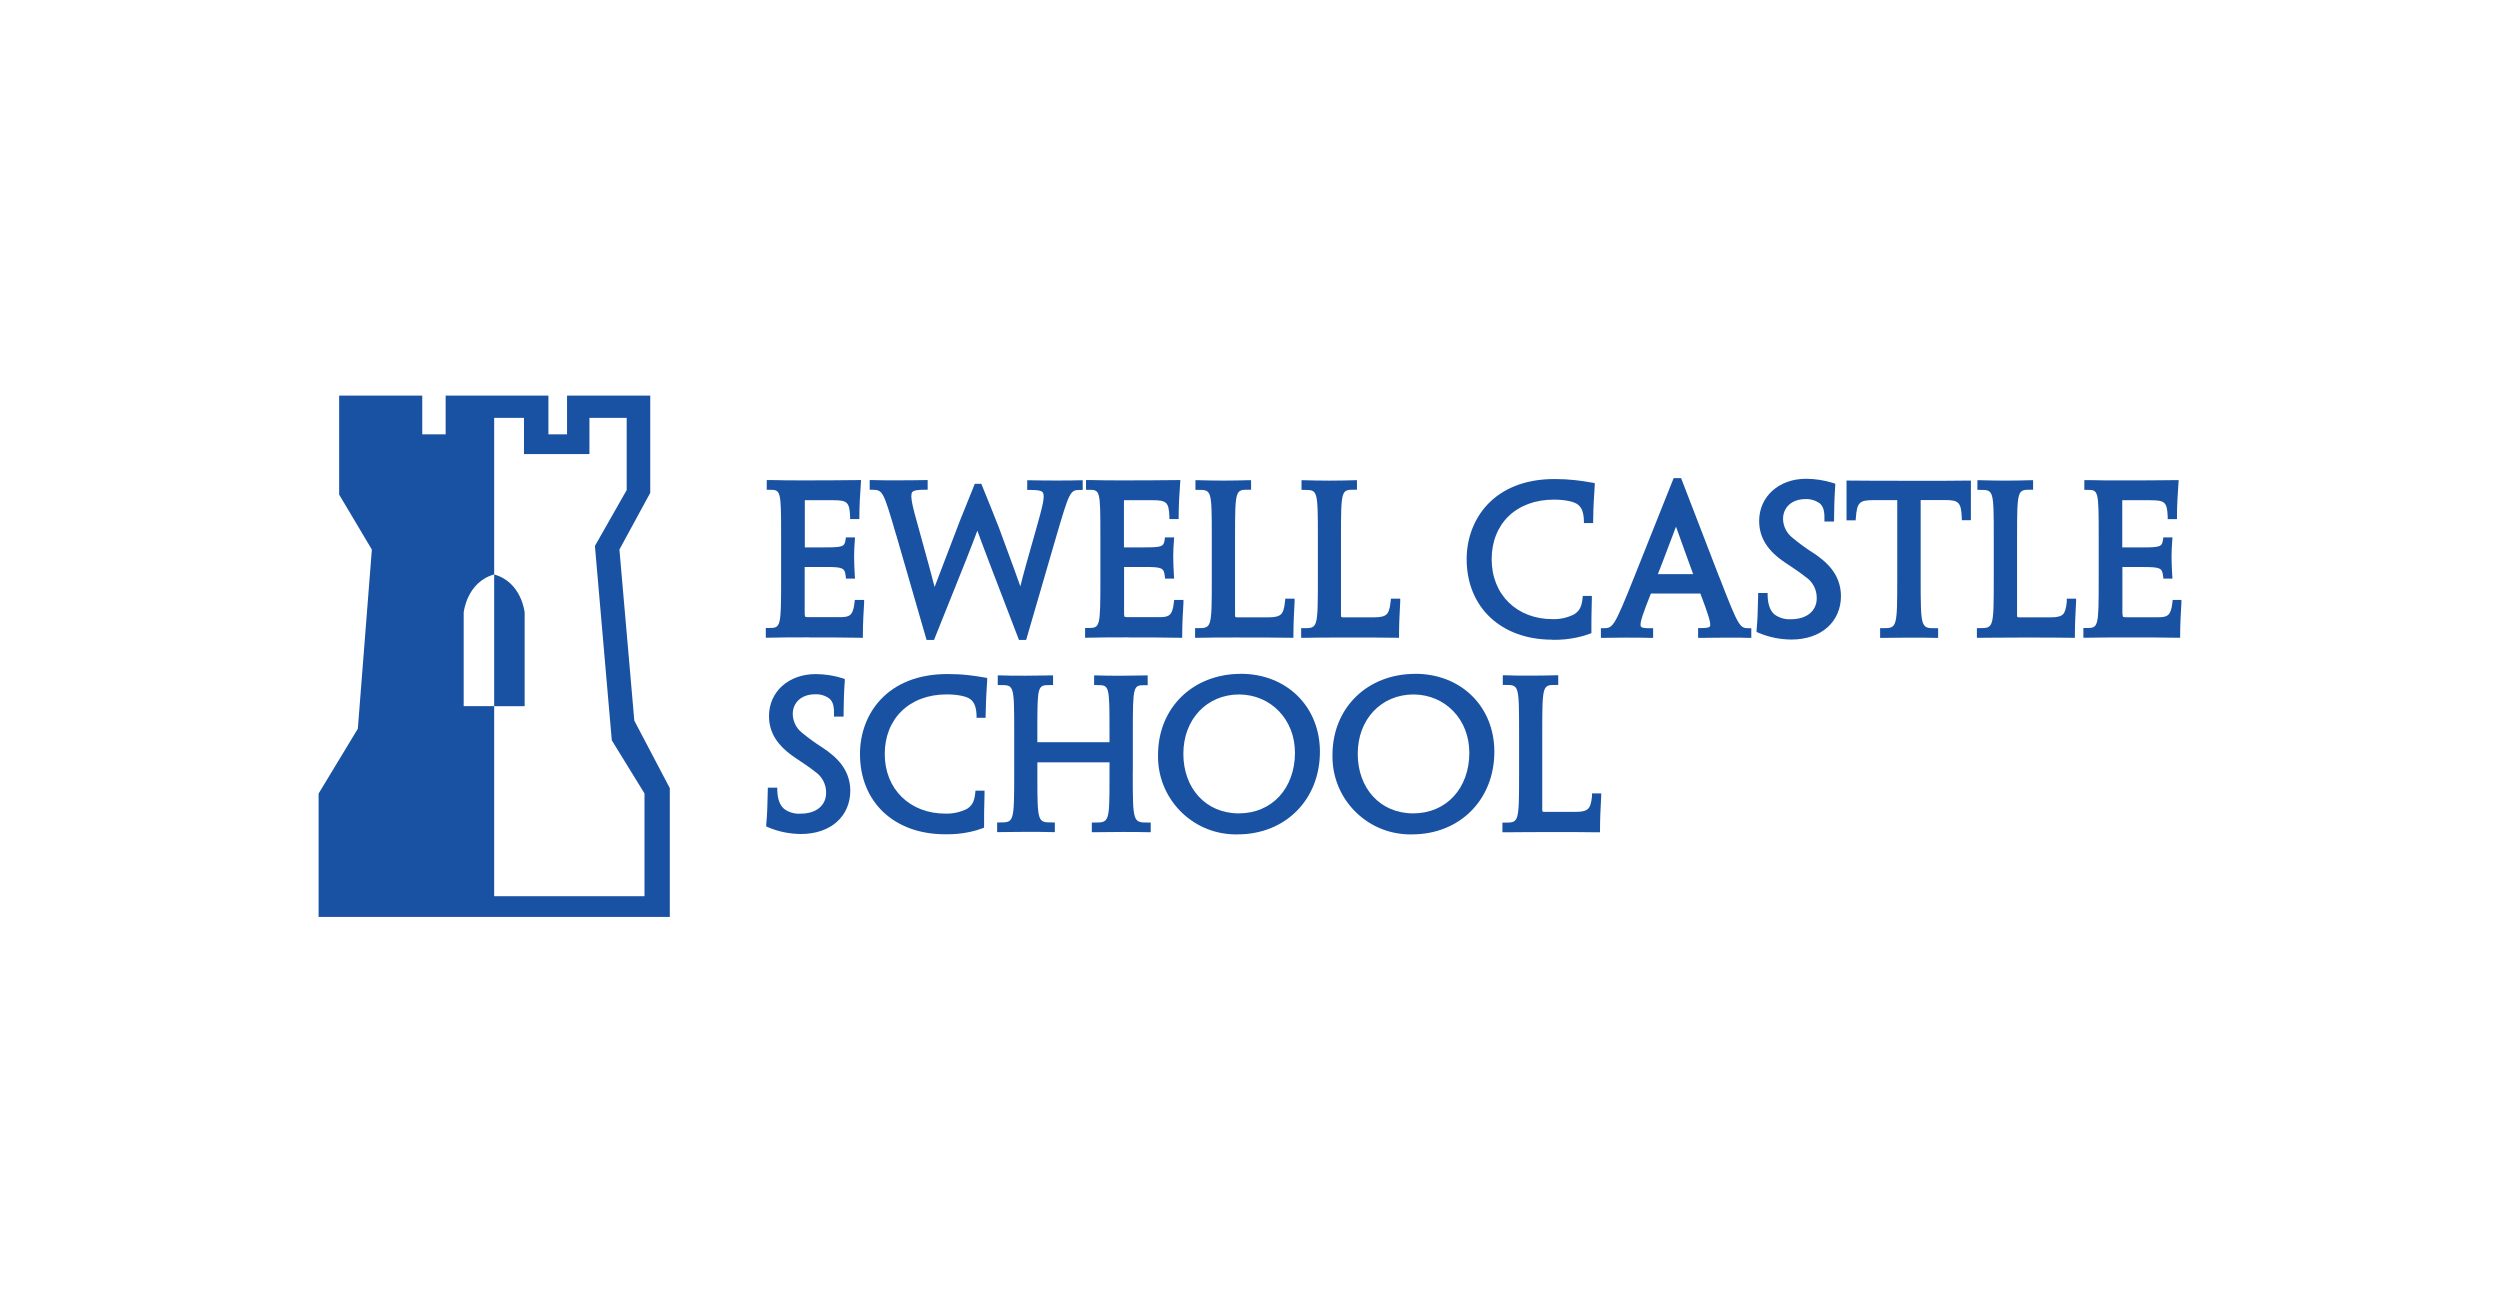
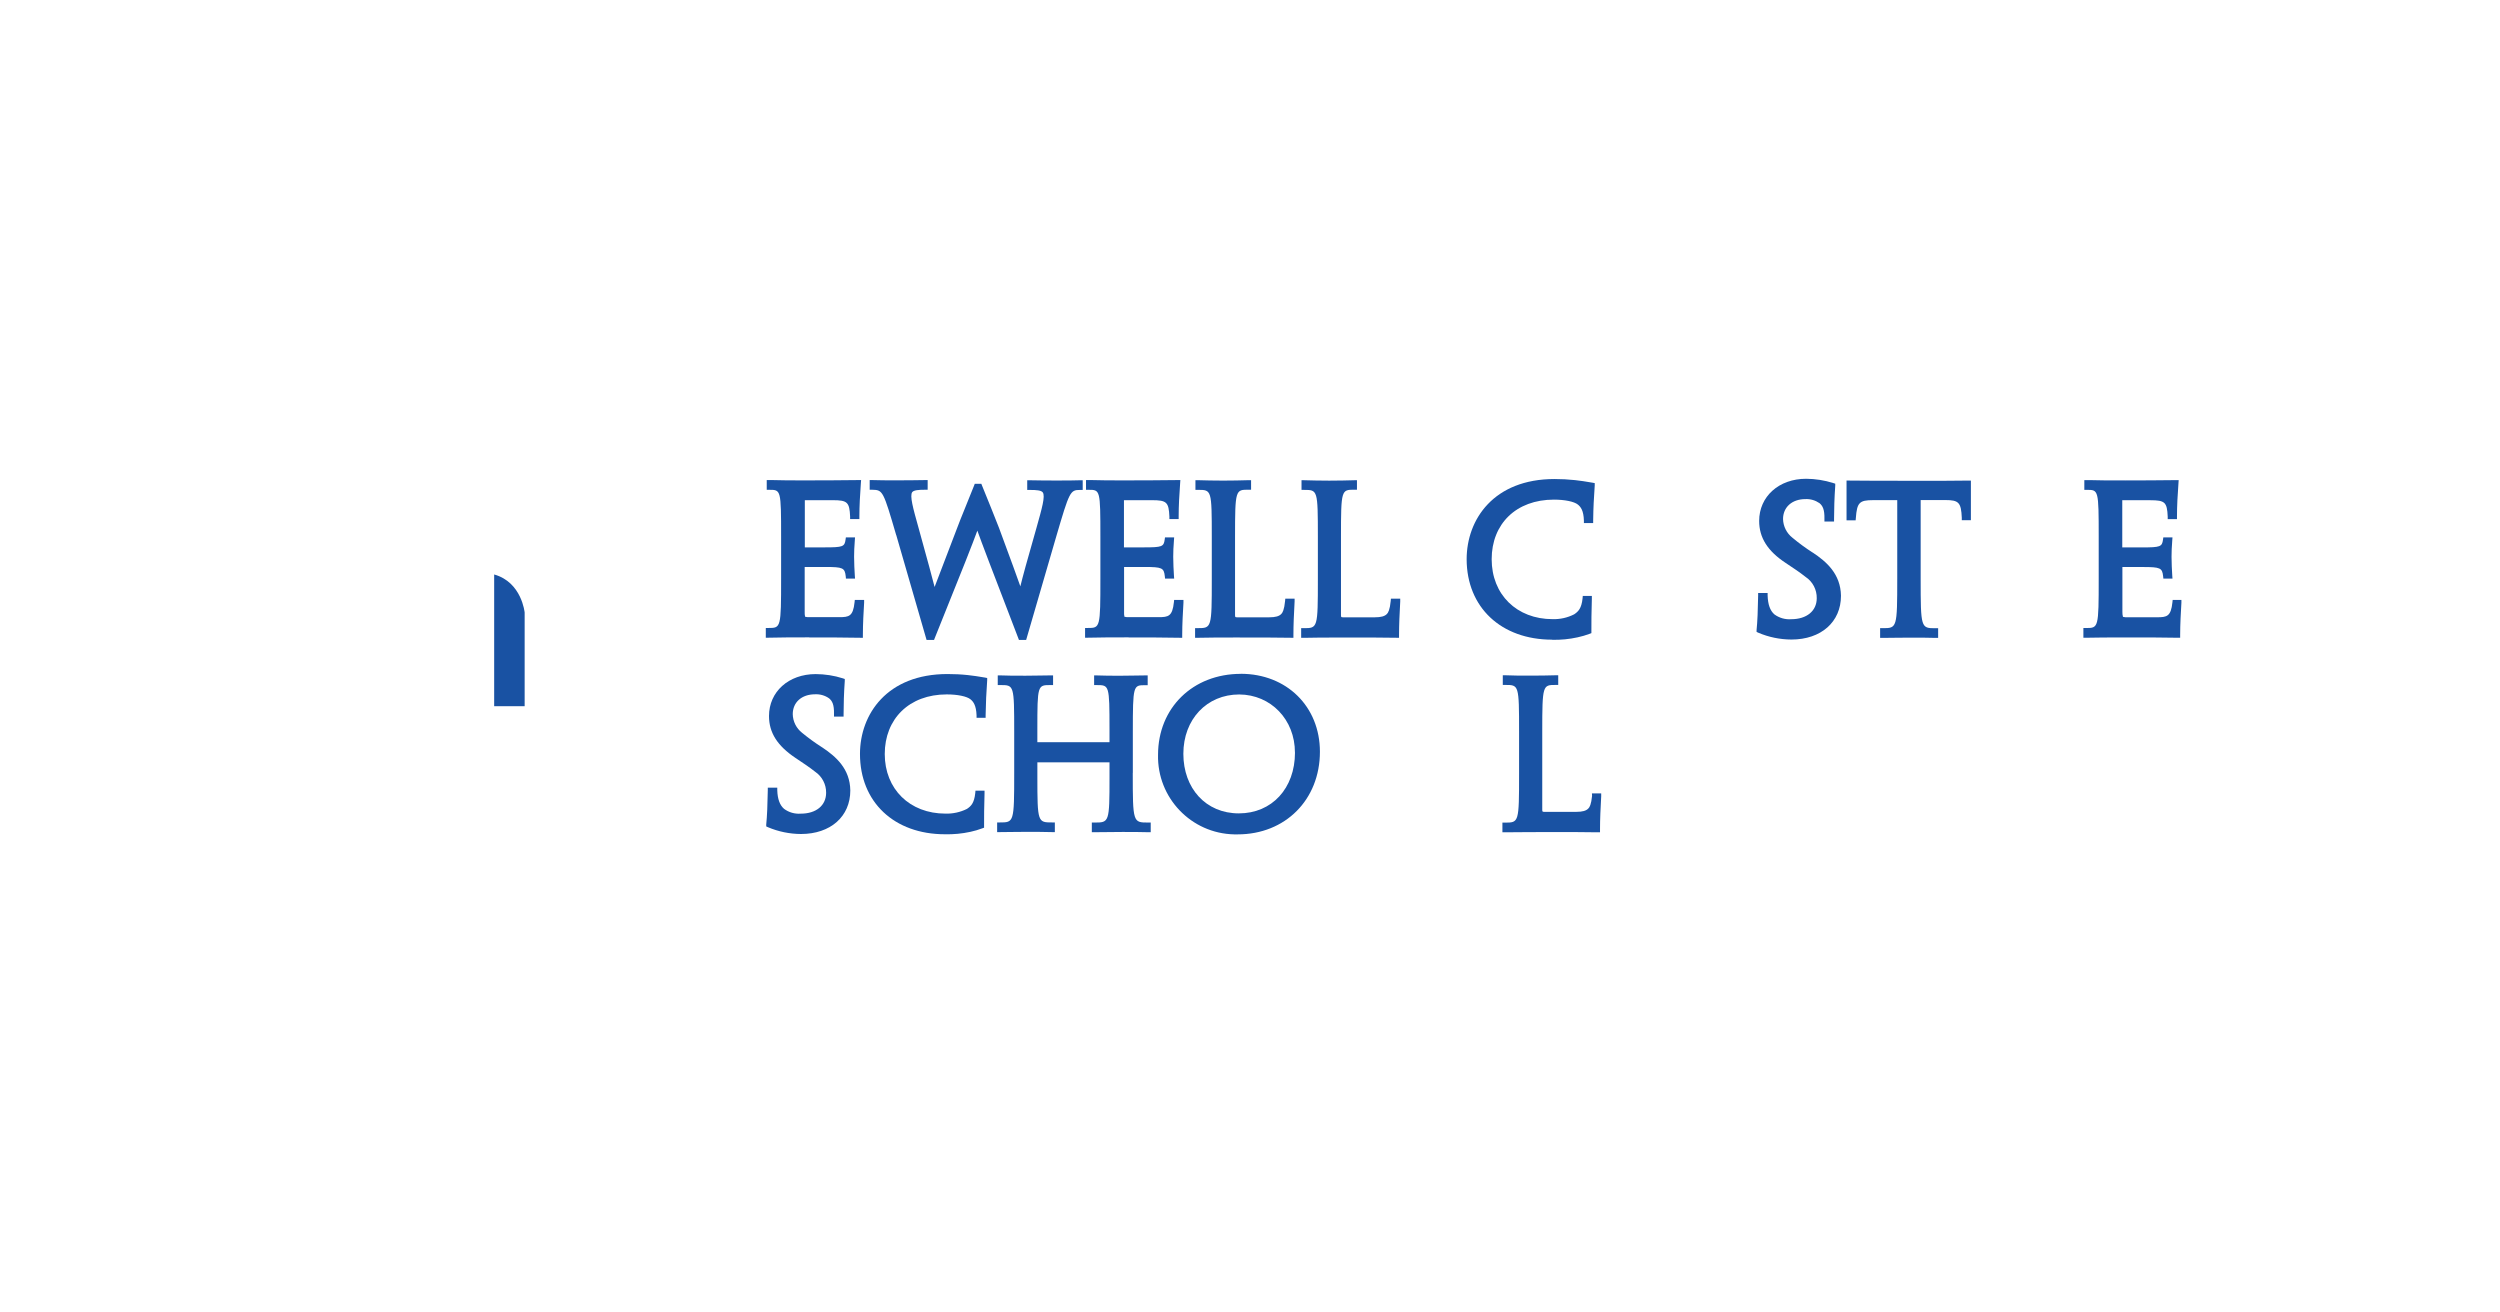
<svg xmlns="http://www.w3.org/2000/svg" id="Ewell" viewBox="0 0 1200 630">
  <path d="m237.2,275.75v63.22h14.63v-44.96s-1.37-14.56-14.63-18.26" style="fill:#1952a3;" />
-   <path d="m309.41,430.18h-72.21v-91.23h-14.63v-44.91s1.37-14.58,14.63-18.31v-75.14h14.31v17.36h31.42v-17.36h17.88v34.63l-15.25,26.83,8.1,93.3,15.7,25.51v49.28l.05.05Zm-4.94-84.28l-7.15-82.12,14.8-27.22v-46.67h-39.94v18.58h-8.94v-18.58h-49.33v18.58h-11.23v-18.58h-39.89v47.52l15.7,26.38-6.73,85.99-18.83,31.12v59.22h168.58v-61.8l-17.04-32.42h0Z" style="fill:#1952a3;" />
  <path d="m543.76,370.96v-19.67c0-22.4.22-22.4,5.89-22.4h1.24v-4.69h-1.27c-3.3,0-7.15.15-11.55.15s-8.07,0-11.6-.15h-1.29v4.64h1.24c6.01,0,6.14,0,6.14,21.19v6.23h-34.63v-6.09c0-21.34.12-21.34,6.31-21.34h1.24v-4.64h-1.27c-3.58,0-7.33.15-11.87.15s-9.36,0-12.15-.15h-1.27v4.64h1.32c6.48,0,6.58,0,6.58,22.4v19.67c0,23.87-.12,23.87-6.95,23.87h-1.24v4.64h1.27c3.03,0,7.5-.12,12.52-.12,4.6,0,8.45,0,12.64.12h1.27v-4.64h-1.24c-6.95,0-7.15,0-7.15-21.88v-6.98h34.63v7.03c0,21.88-.15,21.88-7.25,21.88h-1.24v4.64h1.27c4.45,0,8.54-.12,13.41-.12,4.57,0,8.47,0,12.32.12h1.27v-4.64h-1.24c-7.25,0-7.38,0-7.38-23.87h.05Z" style="fill:#1952a3;" />
-   <path d="m679.31,323.45c-23,0-39.72,16.34-39.72,38.85-.47,20.64,15.9,37.76,36.54,38.2h1.69c22.88,0,39.47-16.67,39.47-39.67h0c0-21.71-16-37.41-38-37.41l.02.02Zm25.98,37.76h0c0,17.21-11.08,29.21-26.95,29.21s-26.63-12.05-26.63-28.61,11.28-28.47,26.83-28.47c15.23.1,26.73,12.05,26.73,27.87h.02Z" style="fill:#1952a3;" />
  <path d="m464.55,324.04c-3.25-.35-6.51-.5-9.76-.5-29.01,0-42,19.28-42,38.38,0,23.05,16.39,38.53,40.81,38.53,4.1.1,8.2-.3,12.2-1.17,1.96-.42,3.87-.99,5.74-1.69l.82-.3v-.87c0-4.05,0-9.17.22-15.62v-1.29h-4.35l-.1,1.12c-.5,4.94-2.11,6.38-4,7.65-3.2,1.59-6.73,2.36-10.31,2.26-17.16,0-29.14-11.8-29.14-28.61s11.67-28.61,29.76-28.61c5.14,0,9.64.92,11.4,2.36,1.34,1.09,2.73,2.86,2.91,7.68v1.19h4.35v-1.22c.12-6.78.3-9.99.75-16.79v-1.09l-1.09-.22c-2.58-.47-6.23-.99-8.22-1.19l.02.02Z" style="fill:#1952a3;" />
  <path d="m394.68,358.77c-3.38-2.14-6.61-4.5-9.69-7.03-2.76-2.16-4.4-5.44-4.47-8.94,0-5.69,4.27-9.54,10.73-9.54,2.38-.12,4.74.55,6.71,1.94,1.49,1.24,2.46,2.98,2.36,7.5v1.27h4.6v-1.24c0-4.45.17-10.26.57-15.87v-.94l-.92-.32c-4.22-1.34-8.59-2.01-13.02-2.04-13.02,0-22.43,8.47-22.43,20.14,0,8,4.05,14.31,12.69,20.09,3.87,2.56,6.83,4.57,9.51,6.68,3.3,2.26,5.27,6.04,5.22,10.04,0,6.11-4.77,10.04-12.17,10.04-2.88.22-5.74-.6-8.05-2.33-2.04-1.79-3.1-4.69-3.23-8.94v-1.19h-4.55v1.22c-.1,6.78-.35,12.64-.75,16.49v.87l.79.37c5.02,2.14,10.43,3.25,15.9,3.28,14.16,0,23.67-8.4,23.67-20.89h0c-.15-10.43-6.88-16.27-13.46-20.67l-.02.02Z" style="fill:#1952a3;" />
  <path d="m595.58,323.45c-23.03,0-39.72,16.34-39.72,38.85-.47,20.64,15.9,37.76,36.54,38.2h1.69c22.88,0,39.47-16.67,39.47-39.67h0c0-21.71-16-37.41-38-37.41l.02.02Zm26.01,37.76h0c0,17.21-11.08,29.21-26.95,29.21s-26.63-12.05-26.63-28.61,11.28-28.47,26.83-28.47c15.18.1,26.73,12.05,26.73,27.87h.02Z" style="fill:#1952a3;" />
  <path d="m764.21,381.89c-.4,4.2-1.22,5.66-1.79,6.16-1.04,1.14-2.86,1.64-5.84,1.64h-15.13c-1.09,0-1.17,0-1.17-1.14v-37.33c0-22.45.25-22.45,6.43-22.45h1.24v-4.64h-1.29c-3.58.1-7.5.17-12.05.17s-8.42,0-12-.17h-1.27v4.64h1.24c6.46,0,6.58,0,6.58,22.45v20.24c0,23.37-.12,23.37-6.76,23.4h-1.24v4.64h1.27c3.35,0,10.66-.12,19.97-.12,9.99,0,19.08,0,24.37.12h1.24v-1.24c0-5.37.25-9.99.57-16.1v-1.32h-4.45l.05,1.04Z" style="fill:#1952a3;" />
  <path d="m541.75,305.98c8.82,0,17.88,0,24.44.15h1.27v-1.27c0-5.37.35-11.23.6-15.57v-1.32h-4.47l-.12,1.12c-.72,6.78-2.66,7.15-7.38,7.15h-14.03c-.79.05-1.56,0-2.33-.2-.17-.79-.22-1.61-.17-2.43v-21.46h9.81c8.42,0,9.31.42,9.74,4.45l.12,1.12h4.37l-.1-1.32c-.17-2.88-.35-6.01-.35-9.19,0-2.26.1-4.89.35-7.95l.1-1.32h-4.4l-.15,1.07c-.45,3.4-1.29,3.73-9.99,3.73h-9.56v-22.65h13.46c7.05,0,8.05.97,8.35,7.87v1.19h4.45v-1.24c0-5.04.3-10.46.72-16.1l.1-1.37h-1.37c-7.68.1-16.74.15-24.27.15s-12.67,0-16.79-.15h-2.86v4.67h1.24c5.54,0,5.66,0,5.66,22.53v19.85c0,23.94-.1,23.94-6.11,23.94h-1.24v4.67h1.27c4.72-.12,11.28-.17,19.6-.17l.05.05Z" style="fill:#1952a3;" />
  <path d="m595.13,306.01c9.81,0,19.18,0,24.47.12h1.24v-1.22c0-5.37.25-10.06.57-16.24v-1.32h-4.47l-.1,1.14c-.4,4.2-1.24,5.66-1.79,6.18-1.04,1.14-2.86,1.64-5.86,1.64h-15.18c-1.09,0-1.19,0-1.19-1.14v-37.56c0-22.55.25-22.55,6.46-22.55h1.24v-4.57h-1.29c-3.58.1-7.53.2-12.1.2s-8.47-.1-12.05-.2h-1.27v4.64h1.24c6.48,0,6.61,0,6.61,22.55v20.32c0,23.5-.12,23.5-6.78,23.5h-1.24v4.64h1.29c3.58-.1,10.9-.15,20.19-.15h0Z" style="fill:#1952a3;" />
  <path d="m645.83,306.01c9.81,0,19.18,0,24.47.12h1.24v-1.24c0-5.37.25-9.99.57-16.22v-1.32h-4.47l-.1,1.14c-.4,4.2-1.24,5.66-1.79,6.18-1.04,1.14-2.86,1.64-5.86,1.64h-15.05c-1.09,0-1.17,0-1.17-1.14v-37.56c0-22.55.22-22.55,6.43-22.55h1.24v-4.55h-1.17c-3.58.1-7.55.2-12.12.2s-8.47-.1-12.05-.2h-1.27v4.64h1.24c6.48,0,6.61,0,6.61,22.55v20.32c0,23.5-.12,23.5-6.78,23.5h-1.24v4.64h1.27c3.33-.1,10.63-.15,19.95-.15l.05-.02Z" style="fill:#1952a3;" />
  <path d="m920.77,230.77h-8.67c-7.45,0-15.57,0-24.44-.1h-1.32v19.08h4.37l.1-1.14c.55-7.35,1.69-8.54,8.22-8.54h11.65v37.51c0,23.94-.15,23.94-6.98,23.94h-1.24v4.67h1.27c2.93,0,7.55-.12,12.69-.12s9.41,0,12.62.12h1.27v-4.64h-1.24c-7.03,0-7.15,0-7.15-23.94v-37.58h11.87c6.43,0,7.55,1.19,7.87,8.49v1.19h4.37v-19.03h-1.24c-6.91.1-15.18.12-23.99.12l-.02-.02Z" style="fill:#1952a3;" />
  <path d="m430.2,256.83l14.56,50.35h3.58l.3-.79c14.23-35.27,18.38-45.85,20.49-51.69,2.09,5.86,6.11,16.42,19.67,51.69l.3.79h3.45l14.46-49.7c6.36-21.68,6.68-22.31,11.45-22.31h1.24v-4.64h-1.29c-3.33.1-5.79.12-10.46.12s-8.37,0-13.64-.12h-1.24v4.64h1.24c3.3,0,5.46.2,6.21,1.17,1.32,1.79-.42,7.77-2.98,16.92-4.74,16.57-6.56,23.25-7.77,28.19-1.61-4.69-3.87-10.73-10.23-28.02-2.14-5.51-5.22-13.12-8.2-20.44l-.3-.77h-3.15l-.3.79c-1.61,4.1-3.23,8.02-4.67,11.6-1.44,3.6-2.63,6.43-3.58,9.07-6.73,17.49-9.04,23.55-10.73,28.07-1.19-4.69-3.01-11.4-7.77-28.61-2.56-9.17-4.25-15.18-2.96-16.92.75-.94,2.91-1.14,6.16-1.14h1.24v-4.64h-1.27c-5.19.1-9.19.12-13.79.12s-8,0-11.5-.12h-1.27v4.64h1.24c5.07.1,5.27.5,11.48,21.76h.02Z" style="fill:#1952a3;" />
  <path d="m745.04,307.1c4.12.1,8.22-.3,12.25-1.19,1.96-.42,3.87-.99,5.76-1.69l.82-.32v-.87c0-4.05,0-9.19.22-15.7v-1.29h-4.35l-.1,1.12c-.5,4.97-2.14,6.43-4.02,7.7-3.2,1.64-6.76,2.43-10.36,2.33-17.24,0-29.26-11.82-29.26-28.76s11.72-28.61,29.88-28.61c5.17,0,9.69.92,11.48,2.36,1.42,1.14,2.76,2.88,2.91,7.7v1.19h4.45v-1.22c.1-6.81.3-10.01.75-16.84v-1.12l-1.07-.2c-2.83-.52-6.46-1.04-8.42-1.24-3.25-.35-6.53-.52-9.81-.52-29.14,0-42.18,19.35-42.18,38.53.05,23.05,16.52,38.58,41.08,38.58l-.02.07Z" style="fill:#1952a3;" />
  <path d="m1042.88,288.02l-.12,1.12c-.72,6.78-2.66,7.15-7.38,7.15h-14.03c-.79.05-1.56,0-2.33-.2-.2-.79-.3-1.61-.27-2.46v-21.46h9.81c8.4,0,9.31.42,9.74,4.45l.12,1.12h4.37l-.1-1.32c-.17-2.88-.35-6.01-.35-9.19,0-2.26.1-4.87.35-7.95l.1-1.32h-4.4l-.15,1.07c-.45,3.4-1.29,3.73-9.99,3.73h-9.56v-22.65h13.46c7.05,0,8.05.97,8.35,7.87v1.19h4.45v-1.24c0-5.04.3-10.46.72-16.1l.1-1.37h-1.37c-7.68.1-16.74.15-24.27.15s-12.67,0-16.79-.15h-2.86v4.67h1.24c5.54,0,5.66,0,5.66,22.53v19.85c0,23.94-.12,23.94-6.11,23.94h-1.24v4.67h1.27c4.6-.1,11.15-.15,19.47-.15,8.82,0,17.88,0,24.44.15h1.27v-1.27c0-5.37.35-11.28.6-15.57v-1.32h-4.25l.05.05Z" style="fill:#1952a3;" />
-   <path d="m992.11,288.5c-.37,4.2-1.24,5.66-1.69,6.18-1.04,1.14-2.86,1.64-5.86,1.64h-15.18c-1.12,0-1.19,0-1.19-1.14v-37.56c0-22.55.25-22.55,6.46-22.55h1.24v-4.57h-1.27c-3.58.1-7.53.2-12.12.2s-8.47-.1-12.05-.2h-1.29v4.64h1.24c6.48,0,6.61,0,6.61,22.55v20.29c0,23.5-.15,23.5-6.81,23.52h-1.29v4.64h1.27c3.43,0,10.73-.12,20.05-.12,9.81,0,19.2,0,24.49.12h1.24v-1.24c0-5.37.25-9.99.57-16.22v-1.32h-4.47v1.12h.05Z" style="fill:#1952a3;" />
  <path d="m388.47,305.98c8.82,0,17.88,0,24.44.15h1.27v-1.27c0-5.37.35-11.53.6-15.57v-1.32h-4.47l-.12,1.12c-.72,6.78-2.66,7.15-7.38,7.15h-14.03c-.77.05-1.56,0-2.33-.2-.17-.79-.25-1.61-.2-2.43v-21.46h9.94c8.4,0,9.31.42,9.76,4.45l.1,1.12h4.37l-.1-1.32c-.17-2.91-.35-6.04-.35-9.19,0-2.26.1-4.87.35-7.95l.1-1.32h-4.4l-.15,1.07c-.45,3.4-1.29,3.73-9.99,3.73h-9.56v-22.65h13.39c7.05,0,8.05.97,8.35,7.87v1.19h4.45v-1.24c0-4.99.3-10.38.72-16.1l.1-1.37h-1.37c-7.68.1-16.74.15-24.27.15s-12.67,0-16.79-.15h-2.86v4.67h1.24c5.54,0,5.66,0,5.66,22.53v19.85c0,23.94-.12,23.94-6.11,23.94h-1.24v4.67h1.27c4.67-.12,11.18-.17,19.55-.17l.07.05Z" style="fill:#1952a3;" />
-   <path d="m825.24,277.02l-18.31-47.52h-3.58l-18.95,47.52c-9.59,23.94-10.16,24.52-14.73,24.52h-1.24v4.64h1.29c2.14,0,5.54-.12,10.41-.12,4.57,0,8.77,0,12.1.12h1.27v-4.64h-1.24c-2.11,0-4.12,0-4.6-.79-.92-1.37,1.32-7.15,4.77-15.85h23.75c3.4,9.04,5.37,14.51,4.55,15.82-.45.65-2.38.75-4.4.75h-1.24v4.72h1.29c2.66,0,7.33-.12,12.74-.12,4.99,0,8.32,0,10.18.12h1.32v-4.64h-1.24c-4.27,0-4.84-.57-14.08-24.49l-.05-.02Zm-12.52-1.44h-16.94l2.09-5.37c3.78-9.91,5.64-14.8,6.61-17.41.82,2.36,2.33,6.53,5.24,14.56l3.01,8.25v-.02Z" style="fill:#1952a3;" />
  <path d="m870.1,265.25c-3.4-2.19-6.66-4.57-9.74-7.15-2.76-2.16-4.4-5.44-4.5-8.94,0-5.71,4.3-9.59,10.73-9.59,2.41-.12,4.77.57,6.76,1.94,1.49,1.24,2.48,2.98,2.38,7.53v1.29h4.62v-1.24c0-4.47.17-10.31.57-15.95v-.97l-.92-.3c-4.22-1.34-8.64-2.04-13.07-2.06-13.04,0-22.53,8.5-22.53,20.24,0,8.02,4.05,14.46,12.74,20.17,3.92,2.58,6.91,4.62,9.56,6.71,3.4,2.26,5.41,6.11,5.34,10.21,0,6.11-4.82,10.08-12.25,10.08-2.88.22-5.76-.6-8.1-2.33-2.04-1.79-3.1-4.74-3.23-9.07v-1.19h-4.55v1.24c-.1,6.81-.35,12.69-.75,16.57v.87l.77.37c5.04,2.16,10.48,3.28,15.97,3.3,14.23,0,23.77-8.45,23.77-20.99v-.1c-.2-10.41-6.95-16.29-13.59-20.69l-.02.05Z" style="fill:#1952a3;" />
</svg>